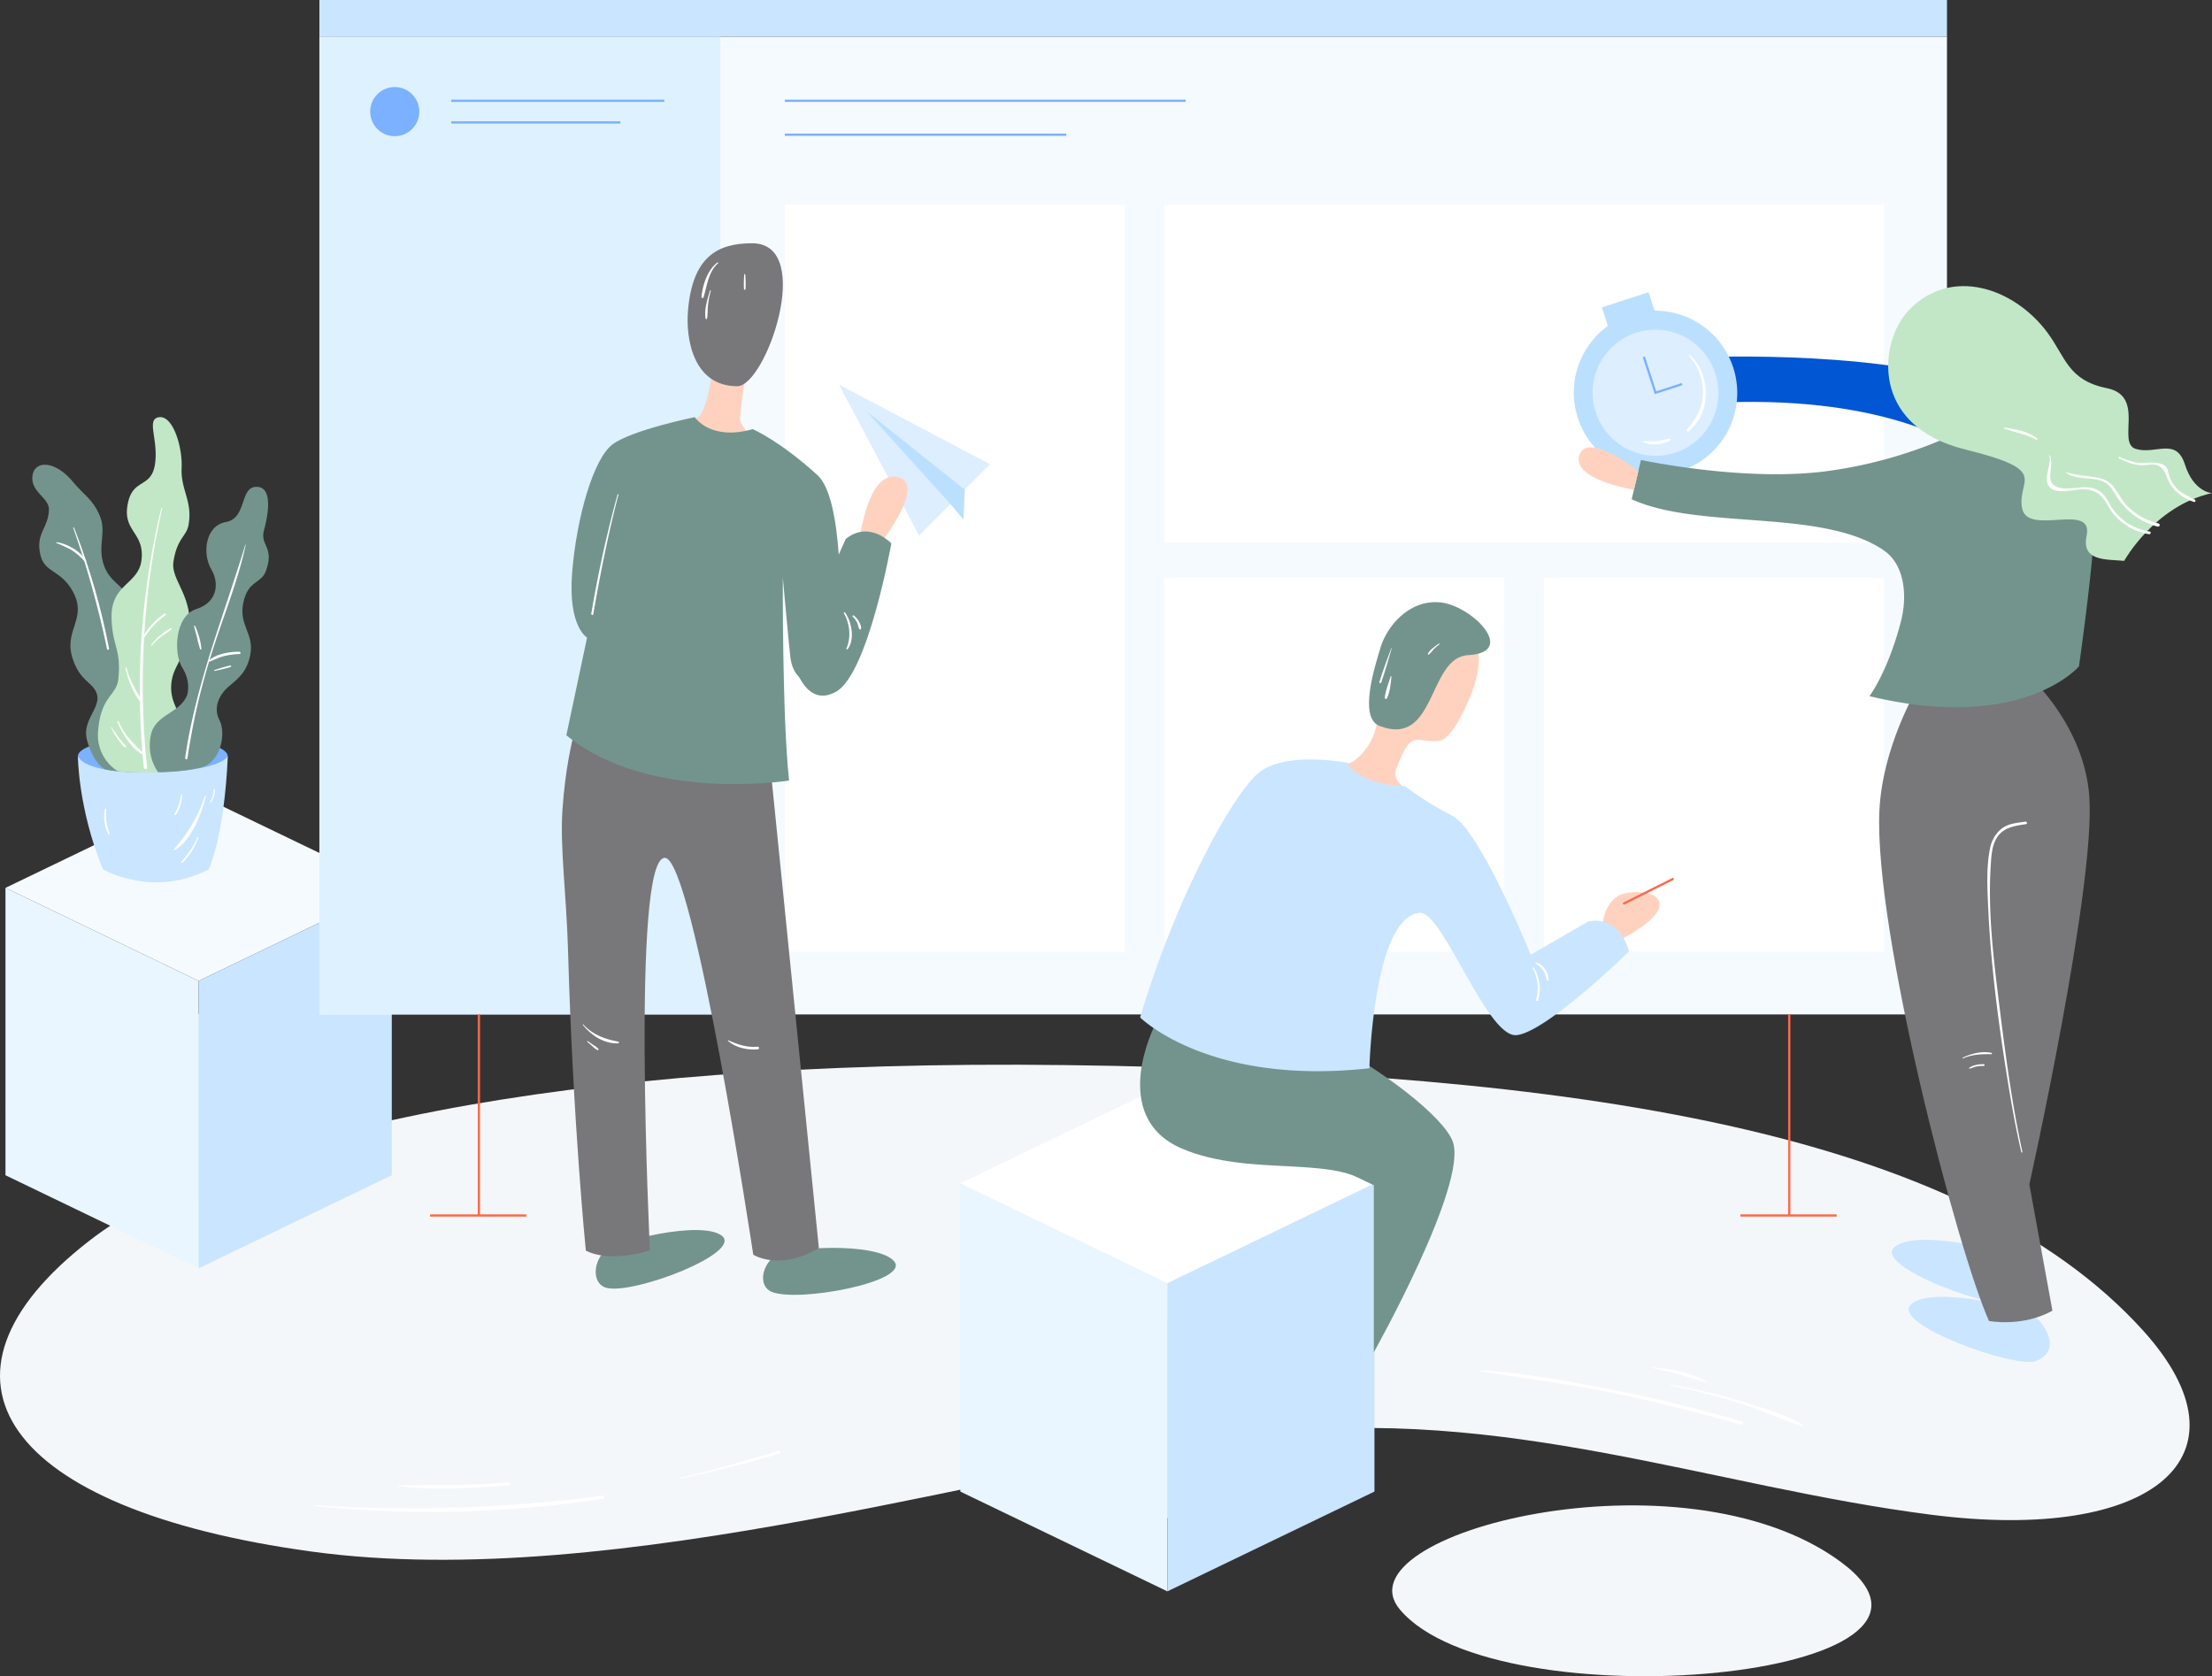
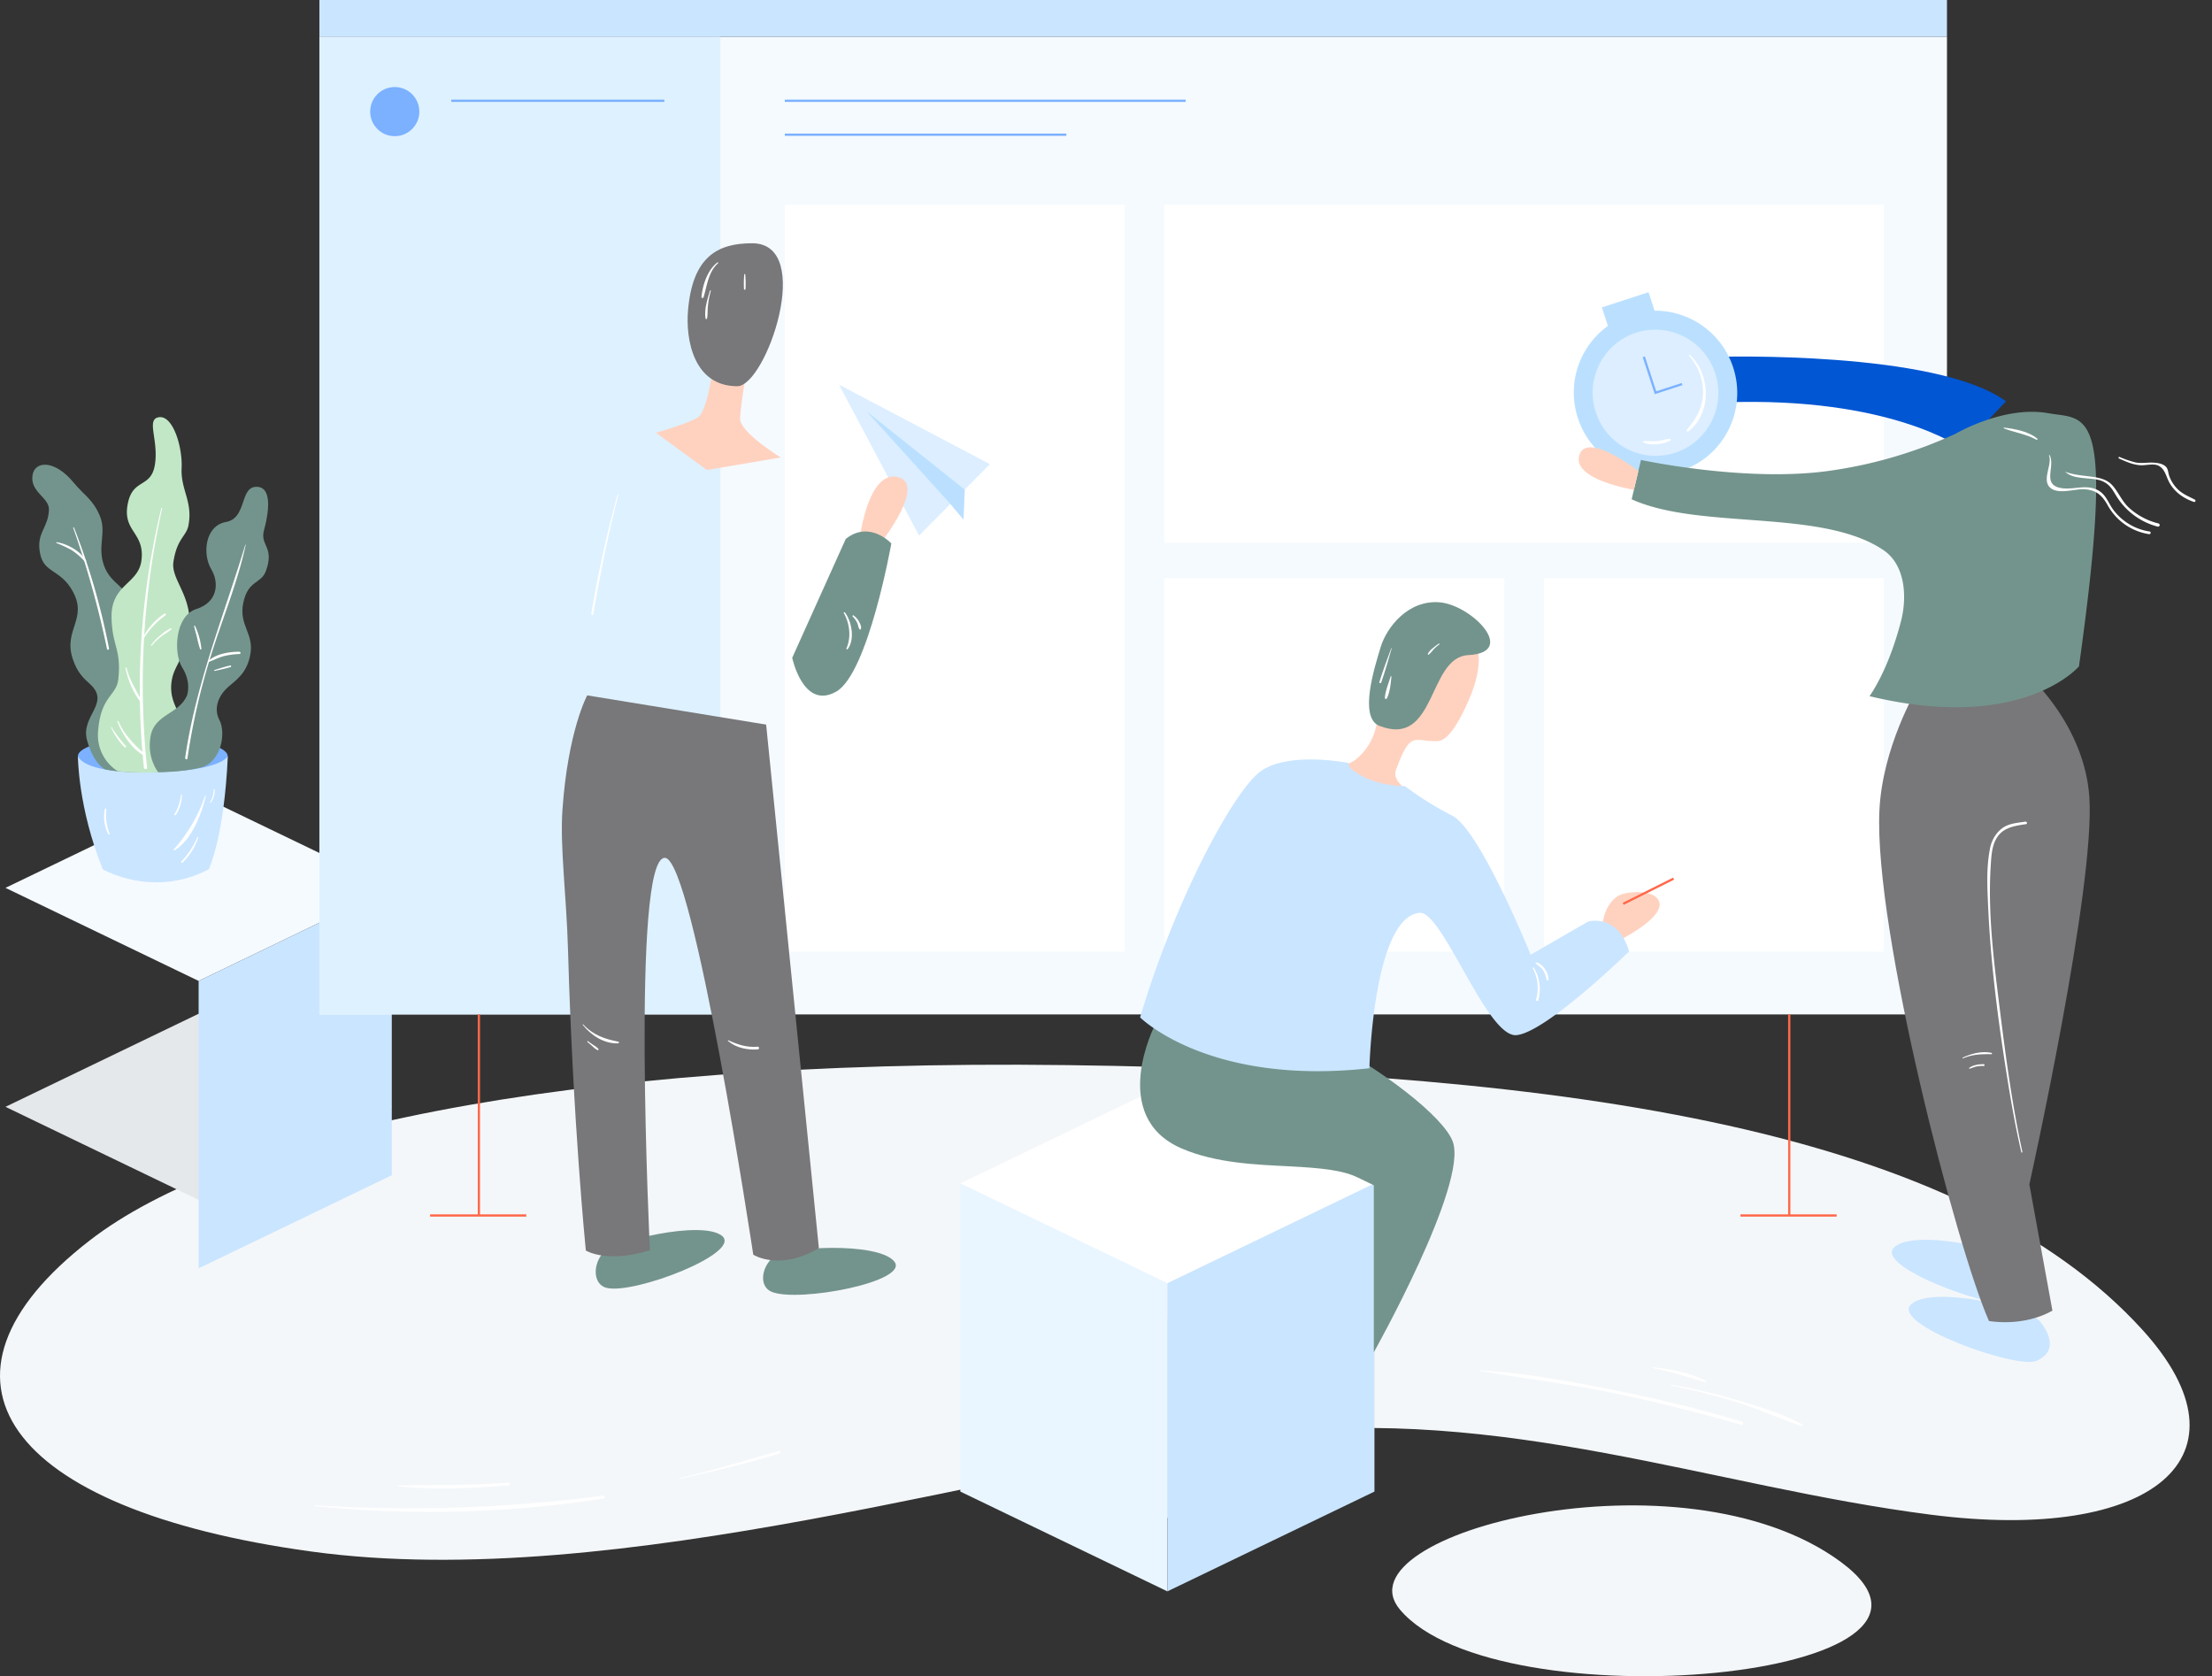
<svg xmlns="http://www.w3.org/2000/svg" id="Слой_1" data-name="Слой 1" viewBox="0 0 982.12 744.15">
  <rect x="0" y="0" width="982.12" height="744.15" fill="#333333" stroke="none" />
  <defs>
    <style>.cls-1{fill:#f4f7f9;}.cls-2{fill:#f5faff;}.cls-3{fill:#e4e8ea;}.cls-4{fill:#e9f6ff;}.cls-5{fill:#cae5ff;}.cls-6{fill:#7bb1ff;}.cls-7{fill:#73948c;}.cls-8{fill:#c2e7c6;}.cls-9{fill:#def1ff;}.cls-10,.cls-12{fill:none;stroke-miterlimit:10;}.cls-10{stroke:#7bb1ff;}.cls-11{fill:#fff;}.cls-12{stroke:#ff684a;}.cls-13{fill:#dceeff;}.cls-14{fill:#bbe0ff;}.cls-15{fill:#0056d3;}.cls-16{fill:#787779;}.cls-17{fill:#ffd2c0;}</style>
  </defs>
  <g id="Слой_3" data-name="Слой 3">
    <path class="cls-1" d="M46.28,573.92C106.78,527,253.53,493.08,480,496s398,29.44,478,117.76c50.52,55.8,4.65,94.45-94,81.85C766.21,683.1,674.49,647,566.57,659.78s-285.39,70.85-421.81,52.16S-32.3,634.81,46.28,573.92Z" transform="translate(-6.55 -23.15)" />
    <polygon class="cls-2" points="88.19 435.48 2.43 394.16 88.19 352.84 173.95 394.16 88.19 435.48" />
    <polygon class="cls-3" points="88.19 532.69 2.43 491.37 88.19 450.05 173.95 491.37 88.19 532.69" />
-     <polygon class="cls-4" points="88.19 435.48 88.19 563.08 2.43 521.75 2.43 394.16 88.19 435.48" />
    <polygon class="cls-5" points="88.19 435.48 173.95 394.16 173.95 521.75 88.19 563.08 88.19 435.48" />
    <ellipse class="cls-6" cx="67.84" cy="335.72" rx="33.25" ry="8.26" />
    <path class="cls-5" d="M41.14,358.87s0,23,11.08,50.21c0,0,22.17,13,47,0,0,0,6.85-13.85,8.48-50.21,0,0-2.83,6.63-33.25,7.09C49.28,366.35,42.77,362.13,41.14,358.87Z" transform="translate(-6.55 -23.15)" />
    <path class="cls-7" d="M66.11,328.64c-2-9.13,2.8-23.16.24-34.66-2.29-10.29-10.47-10.92-13.6-19.68s1.25-14.7-1.88-22.14-7.13-9.28-11.55-14.67c-8.5-10.38-17.23-9.75-18.3-3.51-1.32,7.66,7.54,10,7.27,15.57-.4,8.31-5.82,10.16-3.92,19.46,1.79,8.74,9,6.74,14.47,16.64,6.79,12.35-4.29,17.08,0,30,2.17,6.54,5.13,8.8,7.91,11.42,8.87,8.36-4.5,13.94-1.56,24.68s8.05,13,8.05,13c6.13,1.41,15.68,1.17,15.68,1.17s9.39-6.88,8.45-17.54S67.93,337.09,66.11,328.64Z" transform="translate(-6.55 -23.15)" />
    <path class="cls-8" d="M83,324.24c1.31-6.24,7-11.37,7.67-23.05.85-13.9-8.27-20.88-7.12-28.57,1.55-10.4,5.7-11.35,6.64-16.09,2.11-10.73-3.48-15.81-3-25.62.42-9.44-3.81-23.21-9.89-22.55s-.35,9.74-1.91,20.69-9.63,6.3-12,17.25c-2.84,12.84,7.4,12.94,6,25.34-1.2,11.06-13.76,10.63-13.31,26,.38,12.82,4.38,13.48,3,27-.78,7.53-7.89,7.34-9,23.47a18.89,18.89,0,0,0,8.77,17.42,131.59,131.59,0,0,0,22.37.22s7.11-3.72,7.48-14.59S80.48,336.14,83,324.24Z" transform="translate(-6.55 -23.15)" />
    <path class="cls-7" d="M107.83,328.15c3.57-3.12,8.32-6.13,9.85-14.32,1.79-9.6-5.25-13-3.1-23.12s7.85-8.24,10-14c4-10.8-2.68-11.31-.83-18.13,3-11.11,2.72-19.64-3.61-19.31-7.24.38-3.9,13.94-13.32,15.63-9.2,1.65-10.54,14.15-6.45,21,3.53,5.93,2.95,14.59-6.65,17.63s-10.18,19.76-6.32,25.85c4.3,6.78,2.19,12.52,2.19,12.52C86,340.25,75.17,340.13,73.41,350s3.41,16,3.41,16,10.77,0,19-2.13c8.91-2.35,11.18-15.31,8.18-21S104.08,331.43,107.83,328.15Z" transform="translate(-6.55 -23.15)" />
    <path class="cls-1" d="M628.11,737.71c-28.2-33.51,125.24-73.08,195.68-21.2S671.18,788.89,628.11,737.71Z" transform="translate(-6.55 -23.15)" />
  </g>
  <g id="Слой_1-2" data-name="Слой 1">
    <rect class="cls-2" x="141.81" y="16.31" width="722.64" height="434.04" />
    <rect class="cls-9" x="141.81" y="16.31" width="178.02" height="434.04" />
    <circle class="cls-6" cx="175.27" cy="49.55" r="10.91" />
    <line class="cls-10" x1="200.37" y1="44.74" x2="294.95" y2="44.74" />
-     <line class="cls-10" x1="200.37" y1="54.35" x2="275.46" y2="54.35" />
    <rect class="cls-5" x="141.81" width="722.64" height="16.31" />
    <line class="cls-10" x1="348.45" y1="44.74" x2="526.45" y2="44.74" />
    <line class="cls-10" x1="348.45" y1="59.8" x2="473.45" y2="59.8" />
    <rect class="cls-11" x="348.45" y="90.85" width="150.89" height="331.67" />
    <rect class="cls-11" x="517.01" y="256.68" width="150.89" height="165.83" />
    <rect class="cls-11" x="685.56" y="256.68" width="150.89" height="165.83" />
    <rect class="cls-11" x="517.01" y="90.85" width="319.44" height="150.04" />
    <line class="cls-12" x1="794.42" y1="450.35" x2="794.42" y2="539.61" />
    <line class="cls-12" x1="772.74" y1="539.61" x2="815.46" y2="539.61" />
    <line class="cls-12" x1="212.62" y1="450.35" x2="212.62" y2="539.61" />
    <line class="cls-12" x1="190.95" y1="539.61" x2="233.67" y2="539.61" />
    <polygon class="cls-13" points="439.52 206.07 372.54 170.78 408.05 237.76 421.97 223.73 427.77 230.62 428.33 217.38 428.27 217.4 439.52 206.07" />
    <polygon class="cls-14" points="427.77 230.62 421.97 223.73 384.76 182.61 428.33 217.38 427.77 230.62" />
  </g>
  <g id="Слой_2" data-name="Слой 2">
    <path class="cls-15" d="M769.5,181.55s96.86-2.85,127.7,19.77l-19.72,20.8s-31.52-23-105.23-20.34Z" transform="translate(-6.55 -23.15)" />
    <rect class="cls-14" x="720.16" y="155.77" width="21.8" height="18.85" transform="translate(-21.76 211.5) rotate(-18.05)" />
    <ellipse class="cls-14" cx="741.59" cy="197.51" rx="36.27" ry="36.44" transform="translate(-31.25 216.35) rotate(-18.05)" />
    <ellipse class="cls-13" cx="741.59" cy="197.51" rx="27.89" ry="28.02" transform="translate(-31.25 216.35) rotate(-18.05)" />
    <polyline class="cls-10" points="729.84 158.4 735.04 174.35 746.83 170.51" />
    <path class="cls-5" d="M855.17,602.09c9.42-8.32,52.13,1.42,57.13,7.68s7.21,13.78-1.62,17.54S845.23,610.87,855.17,602.09Z" transform="translate(-6.55 -23.15)" />
    <path class="cls-5" d="M847.68,576.77c9.42-8.32,52.13,1.42,57.13,7.68S912,598.23,903.18,602,837.74,585.55,847.68,576.77Z" transform="translate(-6.55 -23.15)" />
    <path class="cls-16" d="M857.67,329S842.33,354.68,841,383c-2.5,53,34.5,195,48.65,226.59,0,0,14.85,2.86,28.17-4.57l-10.24-56.08S937,416.79,934.2,376.87c-2.18-31.23-25.85-52.65-25.85-52.65Z" transform="translate(-6.55 -23.15)" />
    <path class="cls-7" d="M731,244.8c30.39,13.78,84.21,4,111.73,22.53,10.24,6.91,10.32,21.65,8,31C845,321,836.6,332.21,836.6,332.21c68,16.35,93-13.22,93-13.22,16.46-117.19,3.71-109.34-13.7-112.41-19.68-3.47-41,9.09-41,9.09a199.32,199.32,0,0,1-56.9,16.6c-36.87,5-82.87-4.93-82.87-4.93Z" transform="translate(-6.55 -23.15)" />
-     <path class="cls-8" d="M854,160.92c-13,13.64-17.66,51.23,25,61.74,38.55,9.51,23,13.12,25.33,26s31.9-3,28.67,12.34c-2.39,11.4,8.56,10.41,16.67,11.14,0,0,13.62-24.54,39-30.08,0,0-8.07-.31-12-12.64s-12.86-4.37-21.73-6.94,4.49-23.48-12.94-27-18.29-13.86-26.56-24.89C900.66,150.87,872.68,141.34,854,160.92Z" transform="translate(-6.55 -23.15)" />
    <path class="cls-17" d="M732,240.58s-27.53-4.38-24.26-15.31,26.25,7,26.25,7Z" transform="translate(-6.55 -23.15)" />
    <path class="cls-17" d="M324,178.83s-2.41,26.64-7.78,29.73-18.45,6.71-18.45,6.71l22.62,16.54,32.76-5.57s-18.29-11.25-18-17.35c.56-10.34,4.42-29,4.42-29Z" transform="translate(-6.55 -23.15)" />
    <path class="cls-16" d="M340.56,131.15c28,.09,6.05,63.49-6.66,63.46-19.53,0-22.94-21-21.88-33.54C314,137.36,324.89,131.1,340.56,131.15Z" transform="translate(-6.55 -23.15)" />
    <path class="cls-7" d="M403.46,583c-7.5-8.57-48.07-6.46-53.53-1.8s-6.38,12.95-.94,15.37C360.57,601.69,411.37,592,403.46,583Z" transform="translate(-6.55 -23.15)" />
-     <path class="cls-7" d="M327.07,571.77c-8.92-7.08-48.45,2.29-53,7.85s-4,13.88,1.84,15.29C288.24,597.89,336.47,579.23,327.07,571.77Z" transform="translate(-6.55 -23.15)" />
+     <path class="cls-7" d="M327.07,571.77c-8.92-7.08-48.45,2.29-53,7.85s-4,13.88,1.84,15.29C288.24,597.89,336.47,579.23,327.07,571.77" transform="translate(-6.55 -23.15)" />
    <path class="cls-16" d="M267.27,331.86s-8.55,15.61-11,50.89c-1.14,16.33,1.79,37.91,2.48,62.23,2.19,76.88,7.91,133.34,7.91,133.34s9.25,5.84,28.45-.12c0,0-8.48-174.91,6.7-174.21,12.73.59,39.18,176.17,39.18,176.17s11.5,7.47,29.13-2.91c0,0-19.6-195.37-23.41-232.42Z" transform="translate(-6.55 -23.15)" />
    <path class="cls-17" d="M388.33,261.75S392,232,405.05,234.9s-6.84,28.5-6.84,28.5Z" transform="translate(-6.55 -23.15)" />
-     <path class="cls-7" d="M315,208.34s6.91,10.69,25.76,5.33c0,0,11.87,5.06,28.74,20.4,11.3,10.27,10.86,57.64,9.51,83.59-.5,9.55-19.65,14.74-21.6-3.18-.8-7.33-3.29-34.91-3.29-34.91s-.35,61,2.78,90.09c0,0-62.22,10-98.89-20.1l9.2-43.37s-8.61-4.73-6.61-29.11,9.43-50.26,17.91-56.64S315,208.34,315,208.34Z" transform="translate(-6.55 -23.15)" />
    <path class="cls-7" d="M377.83,330.19c14.23-8.07,24.47-65.78,24.47-65.78s-9.63-10.48-20.24-2l-23.77,52.77S363.16,338.51,377.83,330.19Z" transform="translate(-6.55 -23.15)" />
    <path class="cls-17" d="M608.31,360.48a26,26,0,0,0,9.43-15.77c3.26-19.77,6.91-53.31,32.7-45.51,16.6,5,14.13,21.52,8.06,35.15-4,9-8.8,17.59-13.58,17.81-10.47.48-11.92-5.44-18.63,13-2.72,7.49,17.43,16.07,17.43,16.07s-17.46,3.94-31.8-4S591,361.64,591,361.64,599.76,366.52,608.31,360.48Z" transform="translate(-6.55 -23.15)" />
    <path class="cls-7" d="M619.05,345.42c-9.45-3.66-2.06-26.45.51-35s12-21,26.13-19.88,35,22.29,12.74,23.45C640.4,314.93,644.4,355.24,619.05,345.42Z" transform="translate(-6.55 -23.15)" />
    <path class="cls-17" d="M717.87,435.74s0-10.12,6.75-14.63c3.69-2.47,13.61-2.57,16.84,0,9.13,7.31-16.46,19.75-16.46,19.75Z" transform="translate(-6.55 -23.15)" />
    <polygon class="cls-11" points="518.32 569.69 426.38 525.39 518.32 481.09 610.25 525.39 518.32 569.69" />
    <polygon class="cls-3" points="518.32 673.91 426.38 629.61 518.32 585.32 610.25 629.61 518.32 673.91" />
    <polygon class="cls-4" points="518.32 569.69 518.32 706.48 426.38 662.18 426.38 525.39 518.32 569.69" />
    <polygon class="cls-5" points="518.32 569.69 610.25 525.39 610.25 662.18 518.32 706.48 518.32 569.69" />
    <path class="cls-7" d="M519.28,478.35S498.53,518.71,531,532.92c15.41,6.74,34,7.29,47.71,8,14.72.77,23.81,1.67,30.72,5l7.09,3.42V623.5s41.77-74.42,35.1-93.41C644.07,508.46,540.17,442.26,519.28,478.35Z" transform="translate(-6.55 -23.15)" />
    <path class="cls-5" d="M612.41,368.25c-8.77-4.35-6.94-6.35-6.94-6.35s-28.37-5.71-40.36,4.59-36.86,56.34-52.36,108.33c0,0,30.33,30.47,101.81,22.58,0,0,1.67-67,22.27-69,10.16-1,29.85,55.45,43,54.3s50-37.14,50-37.14-3.53-15.91-18-13.38L686.17,447s-22.44-55.37-34.81-61.72a145.25,145.25,0,0,1-21.05-13.13S620.39,372.21,612.41,368.25Z" transform="translate(-6.55 -23.15)" />
    <line class="cls-12" x1="720.7" y1="401.25" x2="743.06" y2="390.07" />
    <path class="cls-11" d="M904.49,534.57c-4.52-20.79-7.37-42-10-63.11s-5.42-42.82-4.06-64.06c.21-3.28.39-6.86,1.57-10,2.52-6.63,7.92-7.44,14.1-8.38.73-.11.42-1.21-.3-1.1-5.48.81-9.47.94-13,5.67A15.58,15.58,0,0,0,890,400.4c-1.57,8.25-1.09,17-.72,25.35,1.11,25,4.35,50,8.29,74.76,1.82,11.44,3.82,22.88,6.44,34.16.07.3.52.17.46-.13Z" transform="translate(-6.55 -23.15)" />
  </g>
  <g id="Слой_4" data-name="Слой 4">
    <path class="cls-11" d="M115.47,265c-9.58,31.54-21.94,61.72-26.7,94.55-.1.67.94,1,1,.29a296.66,296.66,0,0,1,10.42-45.6c5.09-16.38,11.83-32.38,15.45-49.18a.11.11,0,0,0-.11-.11.11.11,0,0,0-.09.05Z" transform="translate(-6.55 -23.15)" />
    <path class="cls-11" d="M78.18,248.75A339.86,339.86,0,0,0,70.43,363.9c.09.89,1.5.9,1.41,0a358.53,358.53,0,0,1,6.7-115.06c0-.23-.3-.33-.36-.1Z" transform="translate(-6.55 -23.15)" />
    <path class="cls-11" d="M39.07,257.53a415.45,415.45,0,0,1,15,53.75c.12.58,1,.33.88-.24a304,304,0,0,0-15.52-53.62c-.09-.24-.48-.14-.39.11Z" transform="translate(-6.55 -23.15)" />
    <path class="cls-11" d="M99,317.08c2.42-.82,4.63-2.07,7.14-2.69a33.73,33.73,0,0,1,6.71-.89.5.5,0,1,0,0-1c-4.41-.08-10.85,1-14,4.32C98.75,316.93,98.85,317.14,99,317.08Z" transform="translate(-6.55 -23.15)" />
    <path class="cls-11" d="M101.92,321c2.34-.54,4.71-1,7-1.72a.35.35,0,0,0,.24-.44.35.35,0,0,0-.43-.24c-2.34.51-4.63,1.29-6.92,2a.21.21,0,0,0,.11.41Z" transform="translate(-6.55 -23.15)" />
    <path class="cls-11" d="M92.74,301.11c.36,1.71.87,3.39,1.31,5.09a40.35,40.35,0,0,0,1.33,5.08c.12.3.62.3.6-.08A31.33,31.33,0,0,0,93.13,301c-.1-.24-.45-.06-.4.17Z" transform="translate(-6.55 -23.15)" />
    <path class="cls-11" d="M70,307.26a34.16,34.16,0,0,1,10-10.89c.48-.33,0-1.12-.46-.79a29.28,29.28,0,0,0-10,11.43.26.26,0,0,0,.16.32.26.26,0,0,0,.26-.07Z" transform="translate(-6.55 -23.15)" />
    <path class="cls-11" d="M74,309.76a22.92,22.92,0,0,1,4.68-4.44,32.75,32.75,0,0,0,4-2.82.27.27,0,0,0,0-.37.27.27,0,0,0-.24-.06,16.56,16.56,0,0,0-4.57,3.06,20.53,20.53,0,0,0-4.22,4.41c-.16.24.21.44.38.22Z" transform="translate(-6.55 -23.15)" />
    <path class="cls-11" d="M62.26,319.74c1.1,5.27,3.39,11.11,6.88,15.28.22.27.59-.07.46-.35-2.44-5.12-5.58-9.39-6.86-15.06-.07-.31-.54-.18-.47.13Z" transform="translate(-6.55 -23.15)" />
    <path class="cls-11" d="M58.65,343.52c2.2,5.55,6.38,12.21,11.9,15.05.32.17.7-.26.4-.52-4.87-4.4-9.16-8.55-11.85-14.72C59,343.08,58.55,343.26,58.65,343.52Z" transform="translate(-6.55 -23.15)" />
    <path class="cls-11" d="M31.61,264.21a63.91,63.91,0,0,1,6.61,3.07,29.44,29.44,0,0,1,6,5.19.34.34,0,0,0,.54-.42h0c-2.33-4.11-8.37-7.54-13-8.18-.19,0-.35.24-.14.34Z" transform="translate(-6.55 -23.15)" />
    <path class="cls-11" d="M55.84,346a29.88,29.88,0,0,0,6,8.87c.37.37.92-.19.57-.57A59.29,59.29,0,0,1,56,345.86a.09.09,0,0,0-.13,0,.1.1,0,0,0,0,.09Z" transform="translate(-6.55 -23.15)" />
    <path class="cls-11" d="M86.94,376c-.55,3-1.12,5.91-2.94,8.49-.29.41.39.8.67.39A16.75,16.75,0,0,0,87.32,376c0-.21-.34-.27-.38-.05Z" transform="translate(-6.55 -23.15)" />
    <path class="cls-11" d="M97.51,376.63a68,68,0,0,1-13.77,23.55.3.3,0,0,0,0,.42.31.31,0,0,0,.35,0c7.37-4.32,12-16,13.81-23.91a.21.21,0,0,0-.41-.11h0Z" transform="translate(-6.55 -23.15)" />
    <path class="cls-11" d="M94.18,394.84a36.07,36.07,0,0,1-7.1,10.77.35.35,0,0,0,.5.5,27.41,27.41,0,0,0,7-11.12c.07-.2-.26-.35-.35-.15Z" transform="translate(-6.55 -23.15)" />
    <path class="cls-11" d="M101.45,373.67a11,11,0,0,1-1.62,5.57c-.13.22.19.39.33.2a8.79,8.79,0,0,0,1.74-5.77.23.23,0,0,0-.46,0Z" transform="translate(-6.55 -23.15)" />
    <path class="cls-11" d="M53.13,382.27a16.71,16.71,0,0,0,1.53,11.26c.17.31.7.1.58-.24a22.92,22.92,0,0,1-1.49-10.93c0-.35-.55-.43-.62-.08Z" transform="translate(-6.55 -23.15)" />
    <path class="cls-11" d="M688.32,450.73c1.08,1.11,2.41,1.78,3.31,3.1a11.47,11.47,0,0,1,1.57,4.27.48.48,0,0,0,.59.32.48.48,0,0,0,.33-.44c0-2.83-2.59-7.2-5.67-7.57A.19.19,0,0,0,688.32,450.73Z" transform="translate(-6.55 -23.15)" />
    <path class="cls-11" d="M687.07,453a18.34,18.34,0,0,1,1.47,13.92.52.52,0,0,0,1,.27,18.3,18.3,0,0,0-2-14.46.29.29,0,0,0-.38-.1.29.29,0,0,0-.09.38h0Z" transform="translate(-6.55 -23.15)" />
    <path class="cls-11" d="M280.76,242.6a536.31,536.31,0,0,0-11.69,53c-.1.58.8.84.9.25,3.07-17.82,6.61-35.61,11.16-53.12a.19.19,0,0,0-.14-.24.2.2,0,0,0-.23.14h0Z" transform="translate(-6.55 -23.15)" />
    <path class="cls-11" d="M878.17,493c4.1-1.79,8.14-1.9,12.52-1.84a.29.29,0,0,0,.3-.3.31.31,0,0,0-.22-.29c-4.32-.92-8.87.3-12.78,2.11-.22.1,0,.41.19.32Z" transform="translate(-6.55 -23.15)" />
    <path class="cls-11" d="M881.08,497.59c1-.28,1.88-.73,2.88-.94a12.72,12.72,0,0,1,3.37-.25.41.41,0,0,0,0-.81c-2.1,0-4.69.31-6.41,1.62-.18.13-.09.46.16.39Z" transform="translate(-6.55 -23.15)" />
    <path class="cls-11" d="M381.23,295.37c2.57,4.58,3.34,10.68,1.13,15.62a.33.33,0,0,0,.56.33c3.28-4.33,1.78-12.25-1.19-16.24C381.51,294.79,381,295.08,381.23,295.37Z" transform="translate(-6.55 -23.15)" />
    <path class="cls-11" d="M385.14,296.85a9.91,9.91,0,0,1,2.08,3c.38.86.43,2,1,2.7.16.21.45.05.53-.14.4-1-.33-2.43-.81-3.31a8.35,8.35,0,0,0-2.42-2.73c-.29-.21-.61.24-.37.48Z" transform="translate(-6.55 -23.15)" />
    <path class="cls-11" d="M756.45,181.07a24.47,24.47,0,0,1,6.26,16.39c-.15,6.68-3,11.42-7.16,16.43a.52.52,0,0,0,.73.73c10.32-8,9.86-25.4.54-33.93a.26.26,0,1,0-.37.37h0Z" transform="translate(-6.55 -23.15)" />
    <path class="cls-11" d="M736.07,219.44c3.12,1.71,9.06,1,12.09-.69.36-.2.23-.89-.23-.84-2.11.27-4.1.94-6.25,1.09-1.85.13-3.75-.25-5.57.06a.2.2,0,0,0-.11.26.2.2,0,0,0,.11.11Z" transform="translate(-6.55 -23.15)" />
    <path class="cls-11" d="M896.26,213.32c4.91,1.9,9.78,2.47,14.47,5.06.29.16.65-.25.37-.48-3.67-3.19-10.11-4.39-14.8-4.91-.2,0-.21.27,0,.33Z" transform="translate(-6.55 -23.15)" />
    <path class="cls-11" d="M916.31,225.41c1.55,4.08-3.44,10.88.64,14.35,3.57,3,10.82.39,14.94.59,5.2.26,7.91,2.58,10.37,6.93a25.39,25.39,0,0,0,18.42,13c.77.14,1.09-1,.32-1.17a24.63,24.63,0,0,1-16.36-9.93c-2.21-3.15-3.17-6.69-6.83-8.51-5.07-2.52-10.12-.15-15.36-.74-9.8-1.11-3.17-9.54-5.85-14.68-.08-.16-.35,0-.29.12Z" transform="translate(-6.55 -23.15)" />
    <path class="cls-11" d="M923.67,232.76c2.53,2.14,5.71,2.39,8.91,2.72,2.7.28,5.53.31,8,1.56,3.09,1.56,4.21,4.08,5.95,6.83a30.57,30.57,0,0,0,18,13.06.72.72,0,0,0,.38-1.39h0a30,30,0,0,1-13.31-7.18c-3.08-2.93-4.49-6.82-7.27-9.86-1.92-2.1-4.65-3-7.39-3.46-4.57-.77-8.82-.79-13.25-2.39a.06.06,0,0,0-.09,0,.06.06,0,0,0,0,.08Z" transform="translate(-6.55 -23.15)" />
    <path class="cls-11" d="M947.39,226.69c3.08,1.4,6.24,2.85,9.67,3,2.25.12,5.92-.92,8,.27,2.63,1.47,3.14,4.28,4.31,6.7,2.25,4.67,6.49,7.7,11.32,9.34a.56.56,0,0,0,.43-1c-2.57-1.37-5.23-2.37-7.4-4.4a15.79,15.79,0,0,1-4.06-6.23c-.42-1.17-.44-2.76-1.24-3.77-1.3-1.64-4.07-2-6-2.07-2.61-.12-5.06.45-7.69-.08a47.05,47.05,0,0,1-7.12-2.43c-.38-.14-.65.49-.28.66Z" transform="translate(-6.55 -23.15)" />
    <path class="cls-11" d="M146.34,691.76a506.13,506.13,0,0,0,128.19-3.33c.73-.11.56-1.39-.18-1.29a656,656,0,0,1-128,4.26c-.24,0-.23.35,0,.37Z" transform="translate(-6.55 -23.15)" />
    <path class="cls-11" d="M308.5,679.68c14.79-3.41,29.54-6.72,44.05-11.26a.56.56,0,1,0-.3-1.08c-14.54,4.16-29.1,8.6-43.85,12-.22,0-.13.39.09.34Z" transform="translate(-6.55 -23.15)" />
    <path class="cls-11" d="M183.67,683c16.06,1.68,32.63.8,48.68-.43.79-.06.79-1.3,0-1.23-16.26,1.34-32.4,1-48.68,1.28a.19.19,0,0,0-.19.2.19.19,0,0,0,.19.19Z" transform="translate(-6.55 -23.15)" />
    <path class="cls-11" d="M663.72,631.76c19.47,3.34,39,5.72,58.43,9.66s38.51,8.84,57.55,14.22a.68.68,0,0,0,.36-1.31c-19.21-5.79-38.82-10.48-58.5-14.35-19-3.73-38.47-7.37-57.81-8.43a.11.11,0,0,0,0,.21Z" transform="translate(-6.55 -23.15)" />
    <path class="cls-11" d="M748.33,638.24a291.29,291.29,0,0,1,29.53,7.46c9.74,3,18.95,7.37,28.59,10.51a.37.37,0,0,0,.45-.29.38.38,0,0,0-.16-.4c-8.47-4.69-18.51-7.6-27.75-10.45a247.85,247.85,0,0,0-30.56-7.18c-.23,0-.33.31-.1.36Z" transform="translate(-6.55 -23.15)" />
    <path class="cls-11" d="M740.3,630.47c8.16,1.5,15.59,4,23.49,6.34a.28.28,0,0,0,.35-.21.3.3,0,0,0-.13-.32c-7.06-3.68-15.77-5.48-23.68-6.09a.14.14,0,0,0,0,.28Z" transform="translate(-6.55 -23.15)" />
    <path class="cls-11" d="M624.27,310.93c-1.87,5-3.71,9.94-5.28,15-.16.52.64.73.81.22,1.75-5,3.22-10.08,4.65-15.18,0-.12-.14-.17-.19-.05Z" transform="translate(-6.55 -23.15)" />
    <path class="cls-11" d="M624,323.45c-.91,3-2.35,6.39-2.59,9.53a.47.47,0,0,0,.5.45.44.44,0,0,0,.38-.21c1.45-2.83,1.73-6.59,2.05-9.72,0-.2-.29-.23-.35,0Z" transform="translate(-6.55 -23.15)" />
    <path class="cls-11" d="M645.43,308.87a26,26,0,0,0-2.8,2.11,6.74,6.74,0,0,0-2.13,2.46.28.28,0,0,0,.21.33.25.25,0,0,0,.19,0,13.41,13.41,0,0,0,2.05-2.21,18.51,18.51,0,0,1,2.67-2.33c.2-.14,0-.47-.2-.33Z" transform="translate(-6.55 -23.15)" />
    <path class="cls-11" d="M325.06,139.68C320.68,143,318.47,149.77,318,155a.48.48,0,0,0,.93.13c1.57-5.19,2.11-11.3,6.43-15.11.2-.18-.07-.54-.29-.37Z" transform="translate(-6.55 -23.15)" />
    <path class="cls-11" d="M321.78,152.19c-1.11,3.77-2.66,8.43-1.95,12.4a.34.34,0,0,0,.64,0c.34-1.77.2-3.61.38-5.41a38.41,38.41,0,0,1,1.3-6.89.19.19,0,0,0-.14-.24.2.2,0,0,0-.23.14Z" transform="translate(-6.55 -23.15)" />
    <path class="cls-11" d="M337,145a44.07,44.07,0,0,0-.12,6.5.34.34,0,0,0,.67,0,44.07,44.07,0,0,0-.12-6.5.21.21,0,1,0-.42,0Z" transform="translate(-6.55 -23.15)" />
    <path class="cls-11" d="M265.32,478.16c3.72,4.66,9.45,8.41,15.68,8.18.41,0,.54-.66.1-.74-6-1.14-11.33-3-15.57-7.65C265.4,477.81,265.2,478,265.32,478.16Z" transform="translate(-6.55 -23.15)" />
    <path class="cls-11" d="M267.31,485.7c.84.66,1.63,1.36,2.43,2.06a7.6,7.6,0,0,0,2.14,1.59.32.32,0,0,0,.4-.24.33.33,0,0,0,0-.24,7.43,7.43,0,0,0-2.08-1.66c-.88-.6-1.76-1.19-2.61-1.83-.18-.14-.42.17-.24.32Z" transform="translate(-6.55 -23.15)" />
    <path class="cls-11" d="M329.77,485.28c3.58,3.06,8.62,4.08,13.22,3.75.77,0,.76-1.26,0-1.2-4.78.41-8.72-.86-13-2.83-.17-.08-.38.14-.21.28Z" transform="translate(-6.55 -23.15)" />
  </g>
</svg>